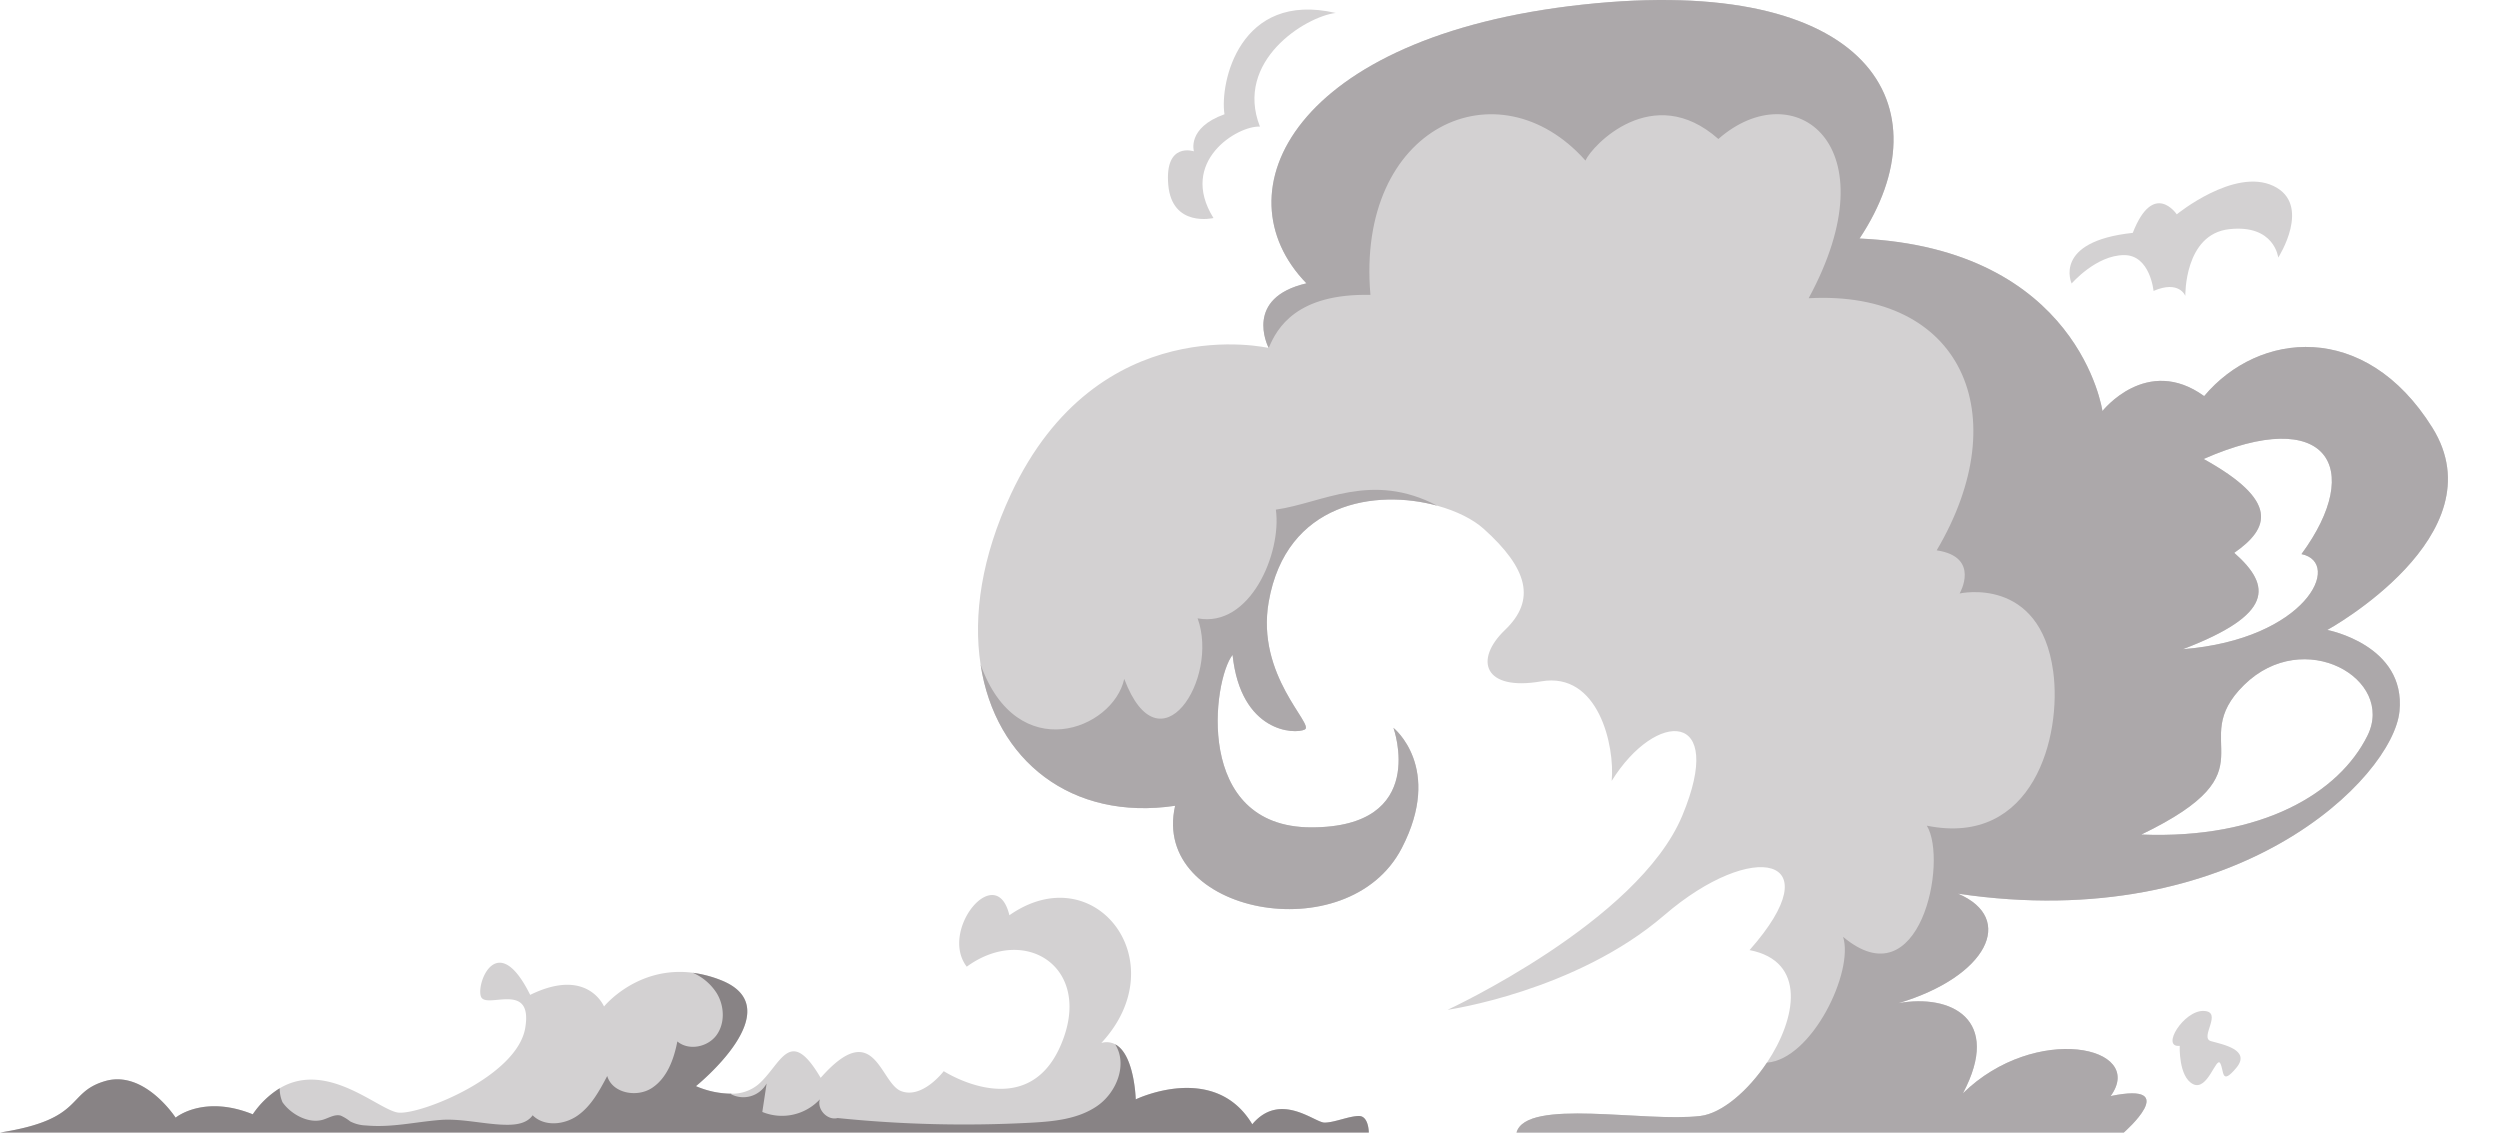
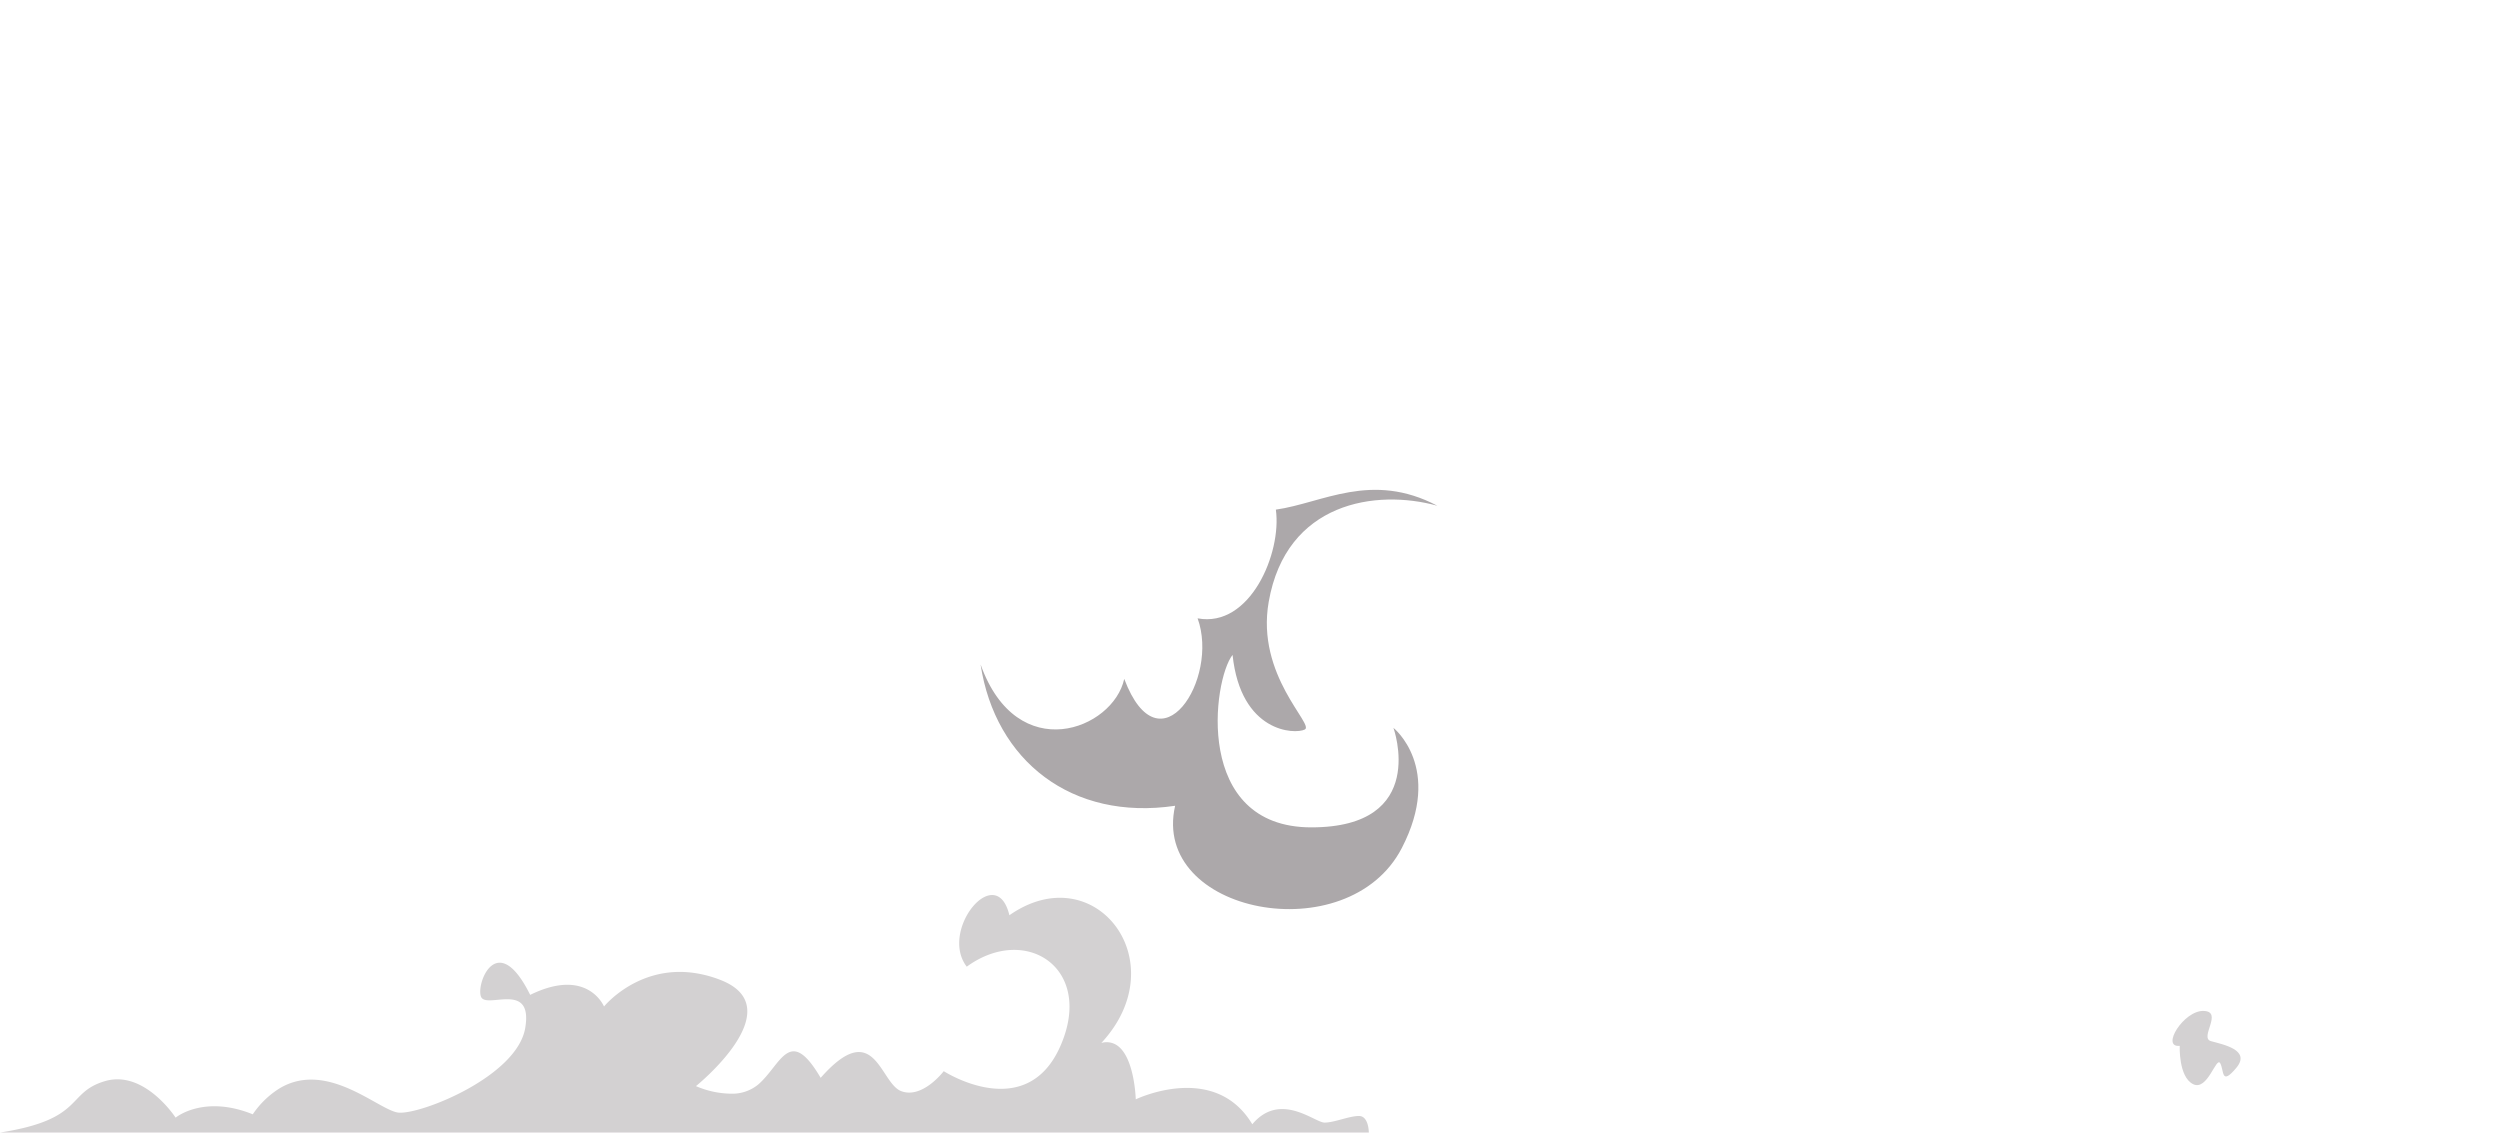
<svg xmlns="http://www.w3.org/2000/svg" width="768" height="347.919" viewBox="0 0 768 347.919">
  <defs>
    <clipPath id="clip-path">
      <rect id="Rechteck_2638" data-name="Rechteck 2638" width="768" height="347.919" fill="none" />
    </clipPath>
  </defs>
  <g id="Gruppe_5779" data-name="Gruppe 5779" clip-path="url(#clip-path)">
    <path id="Pfad_27576" data-name="Pfad 27576" d="M420.489,410.217H0c26.214-4.083,20.163-12.23,32.264-15.8,12.1-3.552,21.685,11.223,21.685,11.223s8.57-7.14,23.7-1.026a27.478,27.478,0,0,1,8.279-8c14.8-8.807,30.67,7.049,36.594,7.488,7.065.513,36.3-11.2,38.823-25.98s-12.1-5.6-13.6-9.685c-1.522-4.083,5.035-20.89,15.126-.512,17.645-8.661,22.681,3.57,22.681,3.57s10.181-12.578,27.283-10.363a36.166,36.166,0,0,1,8.515,2.215c22.192,8.66-7.555,32.608-7.555,32.608a28,28,0,0,0,10.924,2.325,12.513,12.513,0,0,0,8.224-2.838c7.065-6.115,9.584-18.345,19.166-2.033,16.631-18.857,18.152,1.52,24.692,4.065,6.558,2.544,13.116-6.115,13.116-6.115s25.217,16.313,35.8-7.634-10.58-37.716-28.732-24.461c-8.569-11.2,9.076-32.607,13.1-15.8,26.213-18.345,51.43,14.262,28.243,39.235a5.712,5.712,0,0,1,4.4.476c5.833,3.259,6.177,16.844,6.177,16.844s24.2-11.717,35.8,7.653c8.569-10.2,19.167-.513,22.192-.513s7.554-2.032,10.58-2.032,3.025,5.09,3.025,5.09" transform="translate(0 -62.298)" fill="#d3d1d2" />
-     <path id="Pfad_27577" data-name="Pfad 27577" d="M786.936,193.522s52.935-29.037,32.265-62.158-53.442-29.55-70.091-9.685c-17.645-12.744-31.25,4.595-31.25,4.595s-7.065-49.946-74.62-53c26.721-40.26,3.533-81.528-85.217-71.842C469.291,11.115,446.1,59.01,473.331,87.04c-19.112,4.449-12.029,19-11.612,19.828,0,.018,0,.018.019.037,0,0-52.446-12.23-79.167,44.838-9.021,19.279-11.666,37.276-9.347,52.381,4.51,29.623,28.043,48.133,59.764,43.409-7.555,33.12,53.1,44.893,69.619,13.018,12.827-24.753-2.554-36.965-2.554-36.965s11.086,30.576-25.217,30.576-30.254-45.351-24.2-52.986c2.518,23.948,19.166,24.461,22.192,22.923,3.025-1.52-15.073-16.588-11.087-39.236,5.362-30.649,32.953-34.713,51.811-29.5,5.924,1.63,10.978,4.174,14.221,7.086,13.624,12.23,16.141,21.9,6.558,31.069s-6.558,18.858,11.1,15.8c17.646-3.058,22.681,19.864,21.667,30.575,13.623-21.915,35.29-21.915,21.684,10.692-13.6,32.627-72.1,59.632-72.1,59.632s39.331-5.621,66.558-29.056,51.92-18.345,26.214,10.709c17.591,3.424,14.4,21,5.344,34.567-5.743,8.605-13.823,15.6-20.472,16.386-17.137,2.032-53.441-5.6-56.467,5.09H724.418s18.152-15.8-4.04-11.205c11.086-15.287-23.189-22.555-45.381-.842,12.119-22.83-3.714-30.593-19.783-27.7,27.21-8.129,36.177-26,18.279-33.633C759.2,287.281,807.1,238.873,809.111,218.5c2.028-20.378-22.174-24.974-22.174-24.974m-28.587-23.691c10.887-7.58,13.895-15.928-9.4-28.836,37.935-16.7,49.583,2.655,30.054,29.221,12.772,2.655,1.5,26.181-36.431,29.22,27.79-10.619,27.409-19.352,15.779-29.605M799.273,226c-8.641,17.466-32.283,31.875-69.475,30.374,41.685-20.121,13.189-27.866,31.558-45.936s46.558-1.886,37.917,15.562" transform="translate(-71.99 0)" fill="#d3d1d2" />
-     <path id="Pfad_27578" data-name="Pfad 27578" d="M807.943,193.522s52.935-29.037,32.265-62.158-53.442-29.55-70.091-9.685c-17.645-12.744-31.25,4.595-31.25,4.595s-7.065-49.946-74.62-53c26.721-40.26,3.533-81.528-85.217-71.842C490.3,11.115,467.11,59.01,494.338,87.04c-19.112,4.449-12.029,19-11.612,19.828,0,.018,0,.018.019.037,2.518-6.115,8.569-16.807,31.25-16.313-4.529-51.96,39.33-71.33,66.051-41.268,2.01-4.577,20.67-24.46,40.833-6.627,23.206-20.378,53.441,1.538,27.735,48.92,46.884-2.544,64.04,35.665,39.33,77.446,13.6,2.05,7.047,13.256,7.047,13.256s24.711-5.6,28.75,23.947c2.7,19.792-6.05,54.01-38.822,47.383,6.558,10.71-2.01,54.01-25.725,34.145,3.388,10.71-9.565,37.588-23.387,38.649-5.743,8.605-13.823,15.6-20.472,16.386-17.137,2.032-53.441-5.6-56.467,5.09H745.425s18.152-15.8-4.04-11.205c11.086-15.287-23.189-22.555-45.381-.842,12.119-22.83-3.714-30.593-19.783-27.7,27.21-8.129,36.177-26,18.279-33.633,85.706,12.743,133.6-35.665,135.617-56.042,2.028-20.378-22.174-24.974-22.174-24.974m-28.587-23.691c10.887-7.58,13.895-15.928-9.4-28.836,37.935-16.7,49.583,2.655,30.054,29.221,12.772,2.655,1.5,26.181-36.431,29.22,27.79-10.619,27.409-19.352,15.779-29.605M820.28,226c-8.641,17.466-32.283,31.875-69.475,30.374,41.685-20.121,13.189-27.866,31.558-45.936S828.921,208.554,820.28,226" transform="translate(-92.997 0)" fill="#aca8aa" />
    <path id="Pfad_27579" data-name="Pfad 27579" d="M829.534,391.645c-5.917.619,1.225-10.93,7.346-10.723s-1.428,8.249,2.244,9.28,12.447,2.681,7.755,8.249-3.674.825-4.9-1.444-3.877,8.661-8.366,6.393-4.081-11.755-4.081-11.755" transform="translate(-159.921 -70.364)" fill="#d3d1d2" />
-     <path id="Pfad_27580" data-name="Pfad 27580" d="M813.91,102.012c7.886-3.415,9.763,1.518,9.763,1.518s-.375-18.976,13.519-20.494,15.022,8.729,15.022,8.729,10.515-16.32-1.5-22.012-29.667,8.729-29.667,8.729-7.135-10.627-13.519,5.692C782.74,86.831,788.75,99.735,788.75,99.735s7.51-8.729,16.148-8.729c7.958,0,9.013,11.006,9.013,11.006" transform="translate(-152.341 -12.639)" fill="#d3d1d2" />
-     <path id="Pfad_27581" data-name="Pfad 27581" d="M458.752,67.646c-10.89-17.458,7.511-28.465,14.271-28.085-7.886-20.115,13.9-33.778,23.283-34.917-29.667-6.831-35.676,21.633-34.173,31.122-11.641,4.175-9.388,11.386-9.388,11.386s-9.013-3.037-7.886,10.247,13.895,10.247,13.895,10.247" transform="translate(-85.972 -0.664)" fill="#d3d1d2" />
    <path id="Pfad_27582" data-name="Pfad 27582" d="M502.8,294.645c-16.522,31.876-77.174,20.1-69.62-13.018-31.721,4.724-55.253-13.786-59.764-43.409,11.25,31.491,40.743,20.011,44.131,4.431,10.887,28.836,29.294,0,22.536-18.6,16.141,3.039,25.906-20.121,24.04-33.395,14.348-2.032,29.312-11.864,49.62-1.19-18.859-5.218-46.45-1.154-51.812,29.5-3.985,22.648,14.112,37.716,11.087,39.236-3.025,1.538-19.674,1.025-22.192-22.922-6.05,7.634-12.1,52.985,24.2,52.985s25.217-30.575,25.217-30.575,15.38,12.211,2.554,36.965" transform="translate(-72.181 -34.095)" fill="#aca8aa" />
-     <path id="Pfad_27583" data-name="Pfad 27583" d="M420.489,415.627H0c26.214-4.083,20.163-12.23,32.264-15.8,12.1-3.552,21.685,11.223,21.685,11.223s8.57-7.14,23.7-1.026a27.478,27.478,0,0,1,8.279-8,10.552,10.552,0,0,0,.851,4.284c2.59,3.735,8.17,6.793,12.645,5.31,1.739-.567,3.5-1.684,5.254-1.19a13.33,13.33,0,0,1,2.9,1.776,11.365,11.365,0,0,0,4.855,1.246c7.989.713,15.109-1.1,22.934-1.7,5.888-.439,12.355,1.08,18.315,1.428,3.605.2,7.863.128,9.946-2.856,3.587,3.588,9.8,2.965,13.913.018,4.113-2.929,6.63-7.6,9-12.084,1.576,5.347,9.185,6.719,13.786,3.643,4.619-3.057,6.7-8.788,7.753-14.262,3.479,2.929,9.293,1.776,12.011-1.9,2.7-3.68,2.464-9.045.073-12.944a16.446,16.446,0,0,0-7.337-6.243,36.168,36.168,0,0,1,8.515,2.215c22.192,8.66-7.555,32.608-7.555,32.608a28,28,0,0,0,10.924,2.325l-.109.165a8.172,8.172,0,0,0,10.906-3.314c-.435,2.911-.887,5.823-1.323,8.752a15.892,15.892,0,0,0,17.681-3.882c-.978,3.076,2.338,6.591,5.436,5.749a382.807,382.807,0,0,0,59.221,1.446c7.155-.384,14.674-1.079,20.58-5.181s9.348-12.725,5.507-18.839h.109c5.833,3.259,6.177,16.844,6.177,16.844s24.2-11.717,35.8,7.653c8.569-10.2,19.167-.513,22.192-.513s7.554-2.032,10.58-2.032,3.025,5.09,3.025,5.09" transform="translate(0 -67.709)" fill="#888385" />
  </g>
</svg>